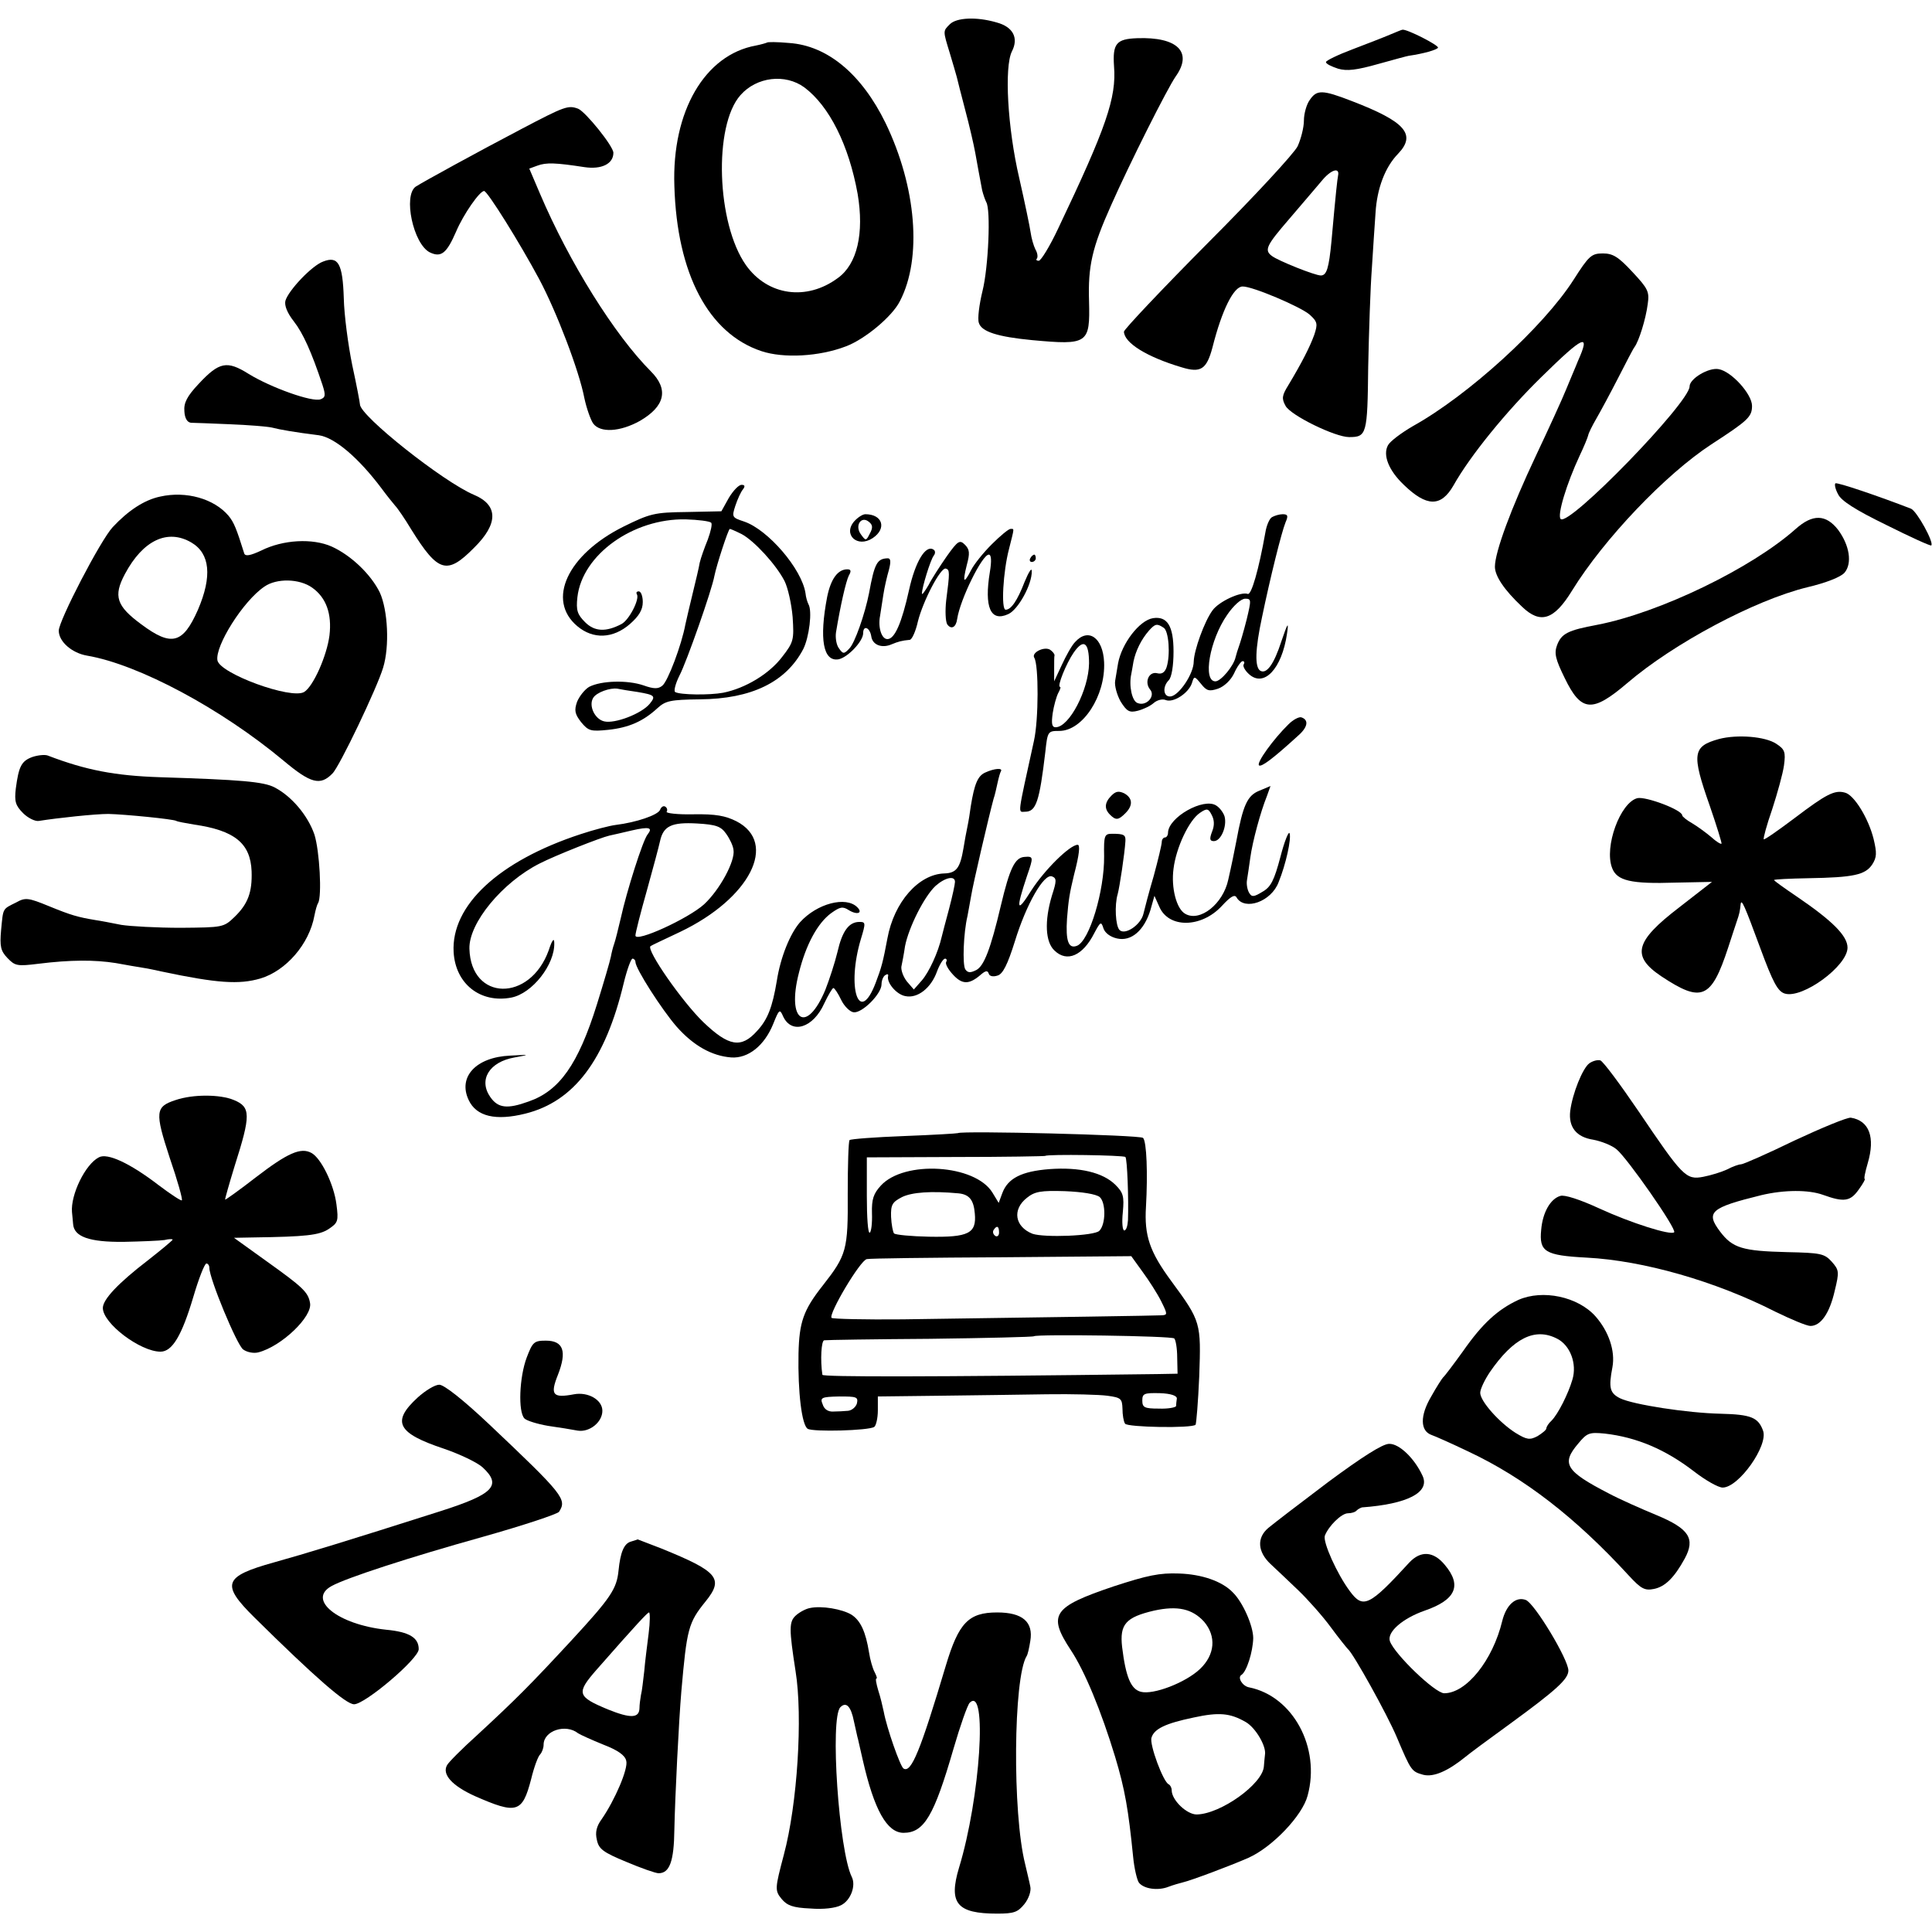
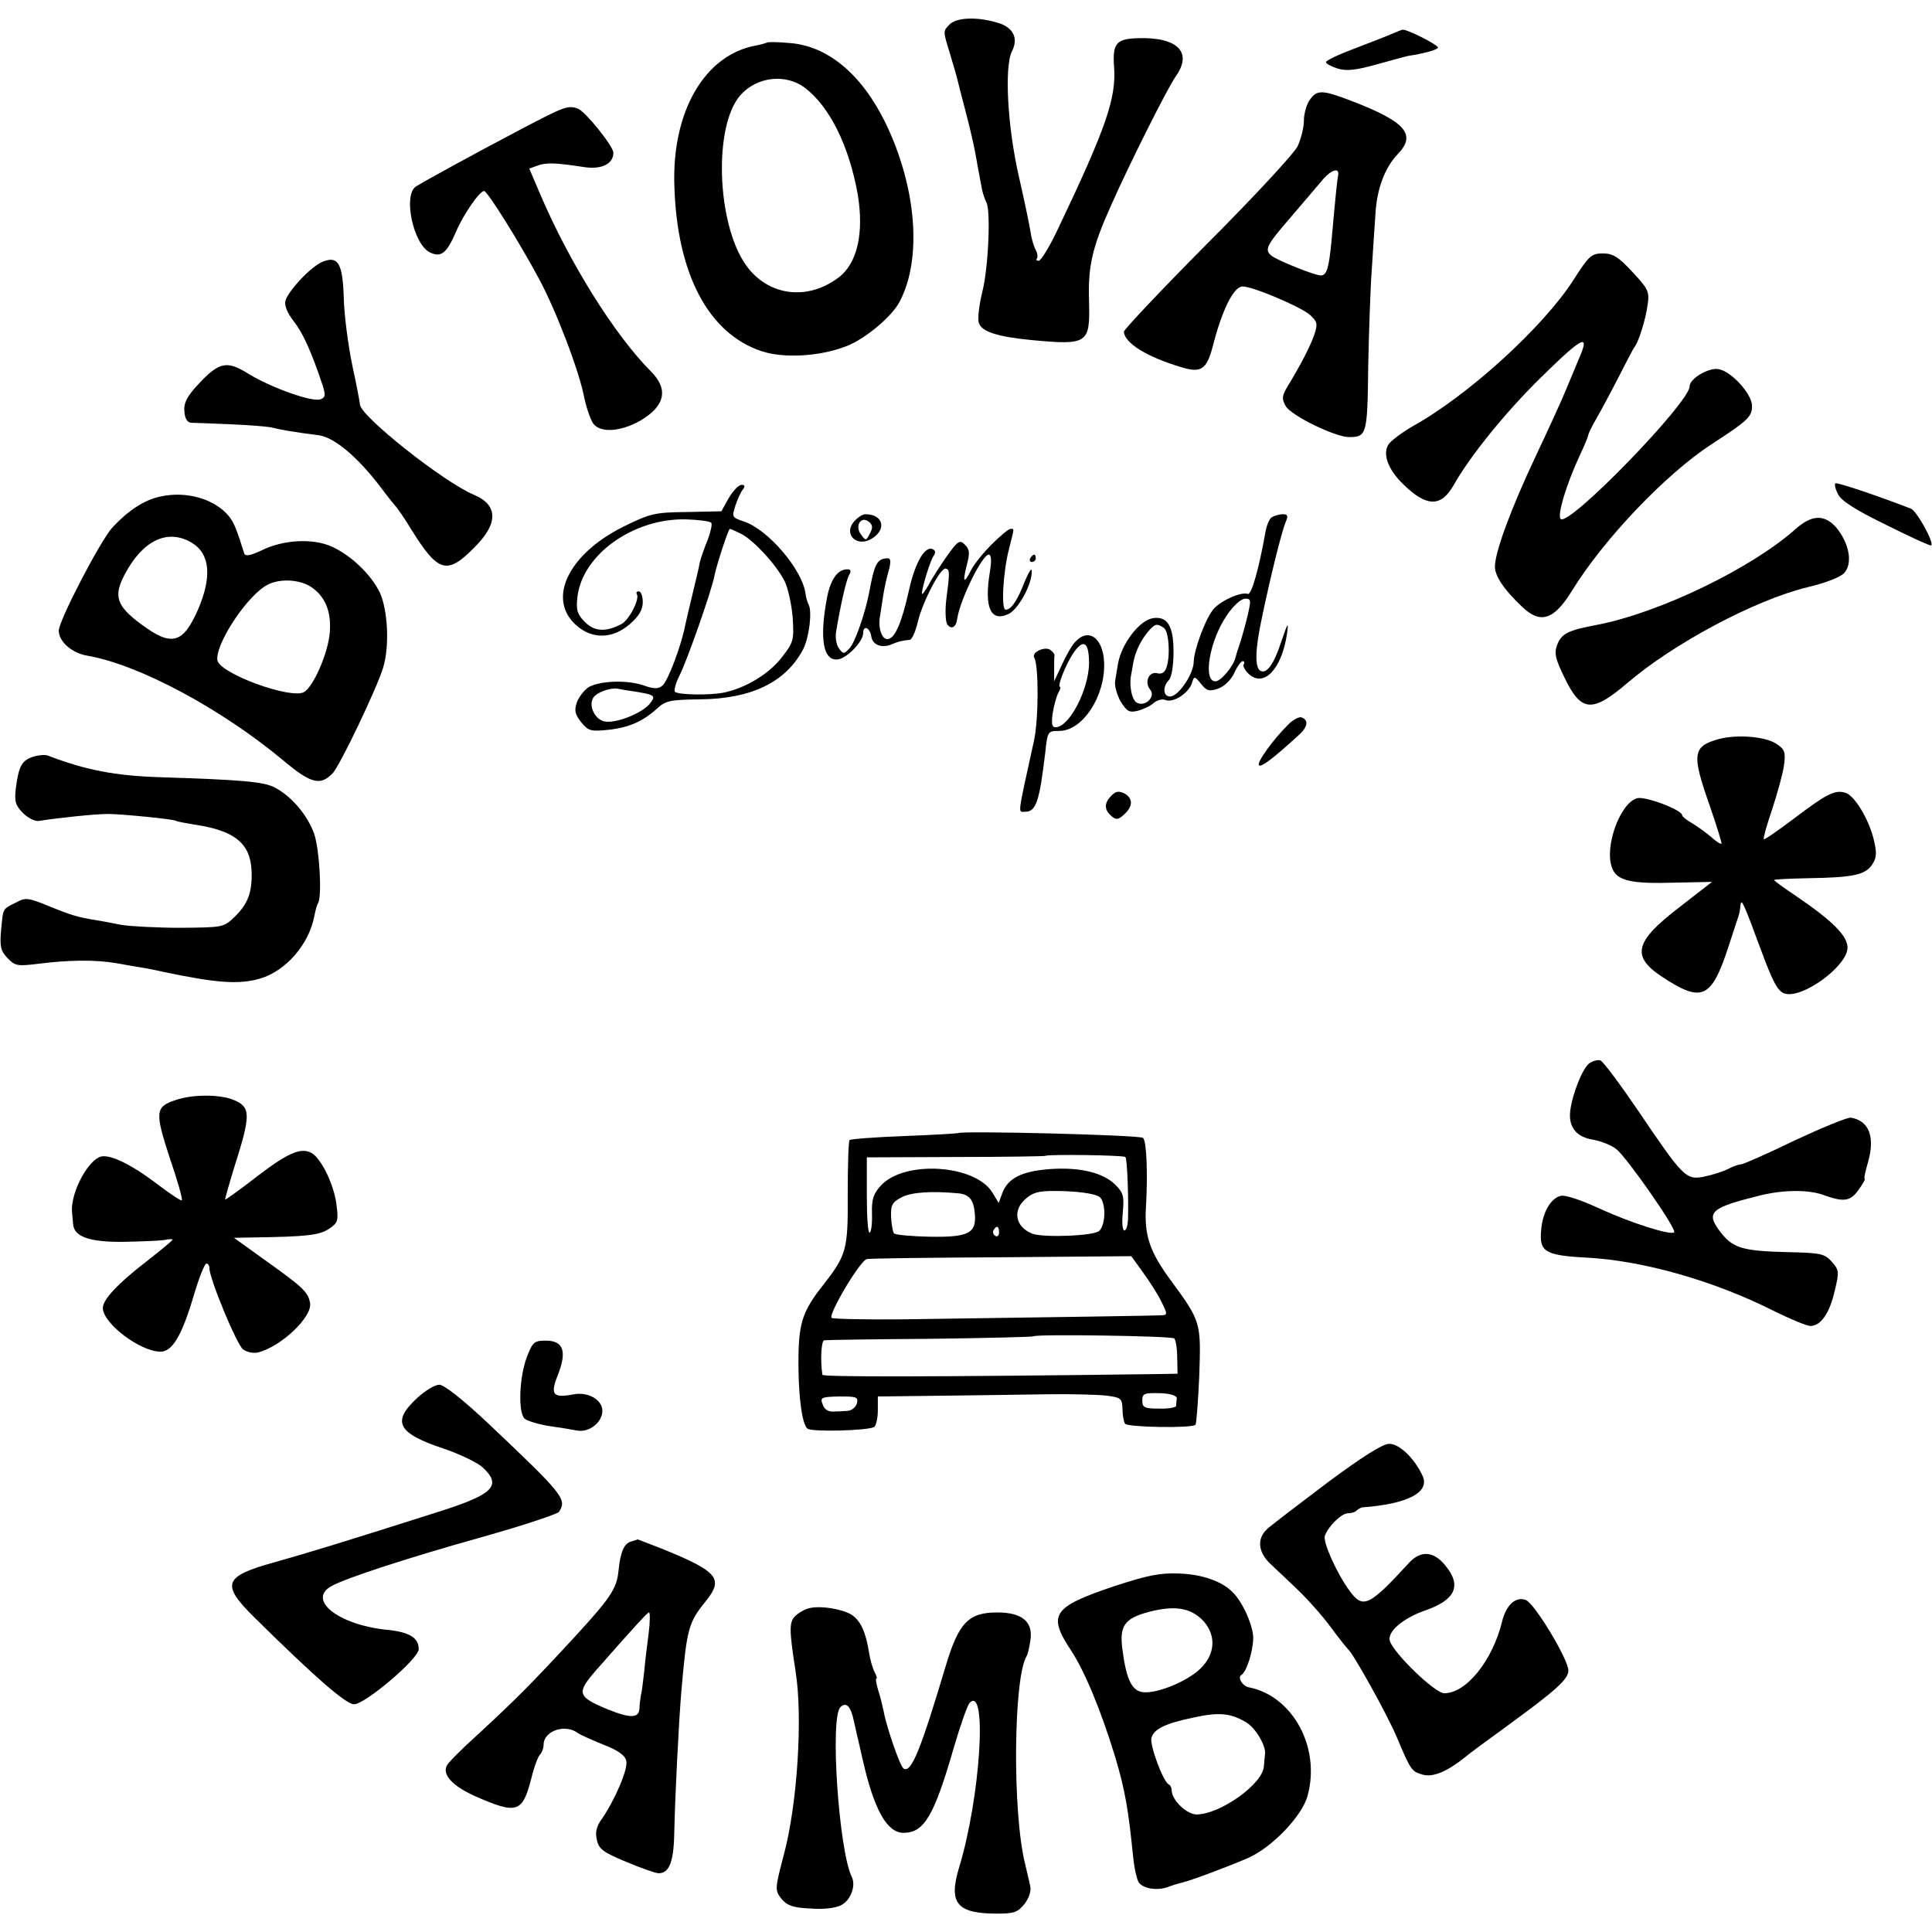
<svg xmlns="http://www.w3.org/2000/svg" version="1.0" width="526pt" height="526pt" viewBox="0 0 526 526" preserveAspectRatio="xMidYMid meet">
  <g transform="translate(0,526) scale(0.1,-0.1)" fill="#000000" stroke="none">
    <path d="M2586 5194 c-19 -19 -19 -17 0 -79 8 -27 17 -57 19 -65 2 -8 12 -49 23 -90 11 -41 23 -93 27 -115 7 -40 11 -60 19 -103 3 -12 8 -26 11 -32 13 -20 6 -178 -10 -242 -9 -37 -14 -76 -10 -87 7 -24 51 -38 145 -47 152 -14 158 -10 155 106 -3 95 8 145 60 261 51 115 153 318 176 351 47 66 5 108 -105 104 -57 -2 -67 -15 -63 -76 7 -86 -21 -167 -152 -442 -23 -49 -47 -88 -53 -88 -6 0 -8 3 -5 6 3 4 2 15 -4 25 -5 10 -11 31 -13 46 -2 15 -16 82 -31 148 -32 137 -41 303 -20 345 19 37 3 67 -42 79 -55 16 -109 13 -127 -5z" />
    <path d="M3785 5166 c-16 -7 -63 -25 -102 -40 -40 -15 -73 -31 -73 -35 0 -5 15 -12 33 -18 24 -7 50 -4 110 13 43 12 80 22 82 22 41 6 76 16 80 22 4 6 -86 52 -97 49 -2 0 -16 -6 -33 -13z" />
-     <path d="M2088 5144 c-2 -1 -15 -5 -30 -8 -139 -25 -229 -179 -222 -382 7 -240 93 -402 237 -450 60 -20 157 -15 230 13 51 19 126 81 147 123 61 117 45 311 -39 485 -65 133 -158 211 -263 218 -32 3 -59 3 -60 1z m102 -122 c68 -51 121 -157 145 -290 18 -107 -1 -191 -54 -229 -85 -63 -191 -48 -250 35 -80 113 -89 380 -15 463 44 50 122 59 174 21z" />
+     <path d="M2088 5144 c-2 -1 -15 -5 -30 -8 -139 -25 -229 -179 -222 -382 7 -240 93 -402 237 -450 60 -20 157 -15 230 13 51 19 126 81 147 123 61 117 45 311 -39 485 -65 133 -158 211 -263 218 -32 3 -59 3 -60 1m102 -122 c68 -51 121 -157 145 -290 18 -107 -1 -191 -54 -229 -85 -63 -191 -48 -250 35 -80 113 -89 380 -15 463 44 50 122 59 174 21z" />
    <path d="M3566 4988 c-9 -12 -16 -38 -16 -56 0 -19 -8 -50 -17 -70 -9 -19 -119 -138 -245 -264 -125 -126 -228 -235 -228 -241 1 -31 63 -69 157 -97 52 -16 68 -6 84 54 26 103 58 166 82 166 26 1 160 -56 183 -77 21 -19 22 -25 12 -55 -12 -33 -34 -76 -70 -136 -18 -29 -19 -37 -8 -57 14 -26 135 -85 173 -85 48 0 50 7 52 191 2 96 6 217 10 269 3 52 8 120 10 151 4 66 26 124 61 160 51 53 20 88 -126 144 -80 31 -95 31 -114 3z m77 -206 c-2 -10 -6 -44 -18 -179 -7 -73 -13 -93 -29 -93 -16 0 -116 40 -133 53 -22 16 -15 29 48 102 33 39 73 85 87 102 25 31 50 39 45 15z" />
    <path d="M1420 4909 c-122 -64 -266 -143 -288 -157 -35 -24 -7 -156 38 -179 31 -15 46 -3 72 57 20 47 64 110 76 110 9 0 97 -141 150 -240 47 -88 109 -250 123 -324 6 -28 17 -59 24 -69 19 -26 73 -23 127 7 69 40 79 86 30 135 -98 98 -222 296 -302 484 l-29 68 22 8 c24 9 50 8 128 -4 47 -7 79 9 79 39 0 18 -76 112 -96 120 -27 10 -36 7 -154 -55z" />
    <path d="M4284 4498 c-82 -128 -286 -314 -437 -398 -31 -18 -62 -41 -68 -52 -15 -27 2 -69 43 -108 62 -60 101 -61 135 -2 46 82 145 203 239 295 117 115 135 122 100 44 -7 -18 -22 -52 -32 -77 -10 -25 -47 -106 -82 -180 -68 -144 -112 -263 -112 -303 0 -25 25 -63 74 -109 50 -48 87 -36 136 44 87 141 255 317 379 398 100 65 111 75 111 105 0 32 -56 94 -91 100 -27 5 -79 -26 -79 -47 0 -44 -329 -383 -351 -361 -10 10 16 96 52 173 12 25 22 50 23 55 1 6 11 26 22 45 11 19 38 69 59 110 21 41 41 80 45 85 12 16 31 77 36 117 5 34 1 42 -42 88 -38 41 -53 50 -80 50 -31 0 -38 -6 -80 -72z" />
    <path d="M880 4548 c-31 -11 -95 -79 -103 -107 -3 -13 5 -33 23 -56 25 -32 48 -83 78 -173 9 -28 8 -34 -5 -39 -22 -9 -136 32 -196 69 -59 37 -80 33 -136 -27 -32 -34 -41 -52 -39 -75 1 -19 8 -30 18 -31 8 0 56 -2 105 -4 50 -2 101 -6 115 -9 23 -6 64 -13 128 -21 43 -6 108 -61 171 -145 14 -19 31 -40 37 -47 6 -6 26 -35 44 -65 73 -117 97 -124 171 -49 66 65 66 116 -1 144 -83 35 -310 215 -310 246 0 4 -9 52 -21 107 -11 54 -22 136 -23 182 -3 94 -15 116 -56 100z" />
    <path d="M4997 3944 c-3 -3 0 -16 7 -29 8 -18 47 -43 131 -84 66 -33 121 -58 123 -56 8 8 -39 93 -55 100 -85 33 -202 73 -206 69z" />
    <path d="M1984 3904 l-20 -36 -95 -2 c-87 -1 -99 -4 -172 -40 -152 -76 -210 -200 -125 -271 43 -36 97 -34 143 6 25 22 35 39 35 60 0 16 -5 29 -11 29 -5 0 -8 -3 -5 -8 8 -13 -21 -70 -42 -81 -42 -22 -73 -21 -99 5 -21 21 -25 32 -21 68 13 116 152 215 295 212 34 -1 65 -5 69 -9 4 -3 -1 -24 -9 -46 -9 -22 -19 -50 -22 -63 -2 -13 -11 -50 -19 -83 -8 -33 -17 -71 -20 -85 -10 -55 -48 -156 -63 -167 -11 -9 -23 -9 -51 1 -44 15 -115 13 -148 -4 -12 -7 -27 -26 -33 -41 -8 -23 -6 -33 11 -55 20 -24 26 -26 74 -21 56 6 95 23 134 59 22 20 35 23 115 24 141 1 235 47 282 137 16 32 25 104 14 122 -3 6 -7 19 -8 30 -10 66 -102 173 -167 195 -33 11 -34 12 -24 43 6 18 15 38 21 45 6 8 5 12 -4 12 -8 0 -23 -16 -35 -36z m35 -98 c34 -18 94 -83 117 -128 9 -18 19 -62 22 -98 4 -62 3 -68 -29 -109 -35 -46 -100 -85 -160 -97 -37 -7 -118 -6 -131 2 -4 3 1 23 12 45 19 36 88 232 95 271 6 30 38 128 42 128 2 0 16 -6 32 -14z m-283 -430 c47 -8 50 -11 33 -32 -22 -27 -95 -55 -124 -48 -26 6 -43 43 -30 64 9 15 46 28 66 25 9 -2 34 -6 55 -9z" />
    <path d="M436 3908 c-43 -9 -87 -38 -129 -83 -33 -35 -147 -255 -147 -282 0 -30 36 -61 77 -68 141 -24 366 -145 535 -286 74 -62 100 -69 133 -35 19 18 122 234 138 288 18 58 13 157 -9 205 -24 49 -78 101 -131 125 -52 23 -132 19 -192 -11 -30 -14 -43 -16 -46 -8 -21 67 -28 85 -43 103 -39 46 -115 68 -186 52z m85 -125 c51 -30 57 -92 18 -183 -41 -93 -72 -101 -154 -40 -68 50 -77 77 -45 137 49 92 116 124 181 86z m329 -123 c38 -27 54 -71 47 -130 -7 -55 -44 -139 -69 -154 -35 -21 -229 50 -236 86 -7 39 70 162 128 201 33 23 95 22 130 -3z" />
    <path d="M2326 3841 c-32 -36 8 -74 50 -46 39 26 27 65 -20 65 -7 0 -20 -8 -30 -19z m42 -34 c-10 -20 -11 -20 -24 -2 -18 24 1 52 22 34 10 -8 11 -16 2 -32z" />
    <path d="M3463 3852 c-7 -4 -15 -23 -18 -42 -18 -101 -38 -171 -48 -167 -19 7 -79 -21 -96 -45 -22 -30 -50 -108 -51 -139 0 -33 -39 -91 -62 -95 -21 -3 -24 26 -6 44 8 8 13 40 13 78 0 70 -17 97 -56 91 -37 -6 -85 -69 -95 -123 -2 -13 -6 -35 -8 -48 -2 -13 5 -38 15 -56 17 -27 24 -31 47 -25 15 4 34 13 43 21 9 8 24 12 33 8 21 -8 62 19 71 46 6 20 7 20 25 -2 15 -19 22 -21 46 -13 17 6 35 23 44 42 8 18 19 33 23 33 5 0 6 -4 3 -9 -3 -4 3 -16 14 -26 41 -38 90 14 104 110 5 34 2 30 -15 -20 -21 -65 -41 -91 -58 -81 -15 10 -14 58 5 146 22 106 53 231 64 258 8 18 6 22 -8 22 -9 0 -22 -4 -29 -8z m-69 -279 c-8 -32 -18 -65 -21 -73 -3 -8 -7 -21 -9 -29 -5 -24 -40 -66 -55 -66 -35 0 -16 112 32 181 17 25 38 44 49 44 17 0 17 -3 4 -57z m-226 -22 c14 -8 19 -74 8 -108 -5 -14 -13 -19 -25 -16 -23 6 -36 -24 -20 -44 16 -18 -10 -47 -34 -37 -15 5 -24 47 -17 79 1 6 4 21 6 34 6 29 21 60 42 84 17 19 22 20 40 8z" />
    <path d="M4889 3820 c-120 -107 -370 -228 -540 -261 -81 -15 -98 -24 -110 -56 -8 -22 -4 -38 21 -89 45 -93 75 -95 170 -14 126 108 347 226 490 261 51 12 92 28 102 40 21 25 14 74 -18 117 -33 42 -69 43 -115 2z" />
    <path d="M2700 3778 c-23 -23 -48 -54 -56 -70 -20 -39 -24 -35 -12 13 9 33 8 43 -5 56 -14 14 -19 11 -49 -31 -18 -26 -41 -61 -50 -79 -10 -17 -18 -28 -18 -23 0 16 23 91 32 103 5 6 5 14 -1 17 -21 13 -49 -33 -66 -110 -20 -90 -39 -134 -59 -134 -16 0 -26 32 -20 63 2 12 6 38 9 58 3 20 10 50 15 67 6 23 5 32 -3 32 -29 -1 -36 -13 -51 -95 -11 -56 -39 -137 -54 -151 -14 -15 -17 -15 -28 1 -7 9 -10 29 -8 43 12 73 27 139 35 155 7 12 6 17 -4 17 -26 0 -45 -26 -55 -75 -22 -115 -11 -177 31 -170 25 5 67 49 67 71 0 23 18 16 22 -8 3 -24 29 -34 56 -22 17 7 27 10 49 12 6 1 16 23 22 50 14 56 62 148 76 144 11 -3 11 -10 1 -87 -3 -27 -2 -57 3 -65 11 -15 24 -8 27 15 8 53 68 175 86 175 7 0 8 -17 3 -47 -16 -97 2 -137 50 -115 27 12 65 81 64 117 0 11 -8 -2 -19 -28 -20 -52 -37 -77 -52 -77 -13 0 -7 104 9 165 15 60 15 55 4 55 -5 0 -28 -19 -51 -42z" />
    <path d="M2805 3740 c-3 -5 -1 -10 4 -10 6 0 11 5 11 10 0 6 -2 10 -4 10 -3 0 -8 -4 -11 -10z" />
    <path d="M2927 3512 c-9 -9 -25 -38 -36 -62 l-21 -45 0 33 c0 17 0 35 1 38 0 4 -5 10 -12 15 -16 10 -52 -8 -43 -22 12 -20 12 -168 -1 -226 -46 -210 -44 -193 -24 -193 30 0 39 28 55 163 6 56 7 57 38 57 64 0 126 96 122 187 -3 67 -43 95 -79 55z m38 -58 c-1 -72 -54 -174 -91 -174 -10 0 -12 9 -8 38 3 20 10 45 15 55 5 9 8 17 5 17 -9 0 17 64 37 93 27 39 42 29 42 -29z" />
    <path d="M3508 3288 c-40 -39 -89 -106 -80 -112 7 -4 36 17 105 80 28 24 31 44 10 51 -6 2 -22 -6 -35 -19z" />
    <path d="M4680 3248 c-72 -20 -75 -40 -25 -182 19 -55 33 -101 32 -103 -2 -2 -15 6 -28 18 -13 11 -36 28 -51 37 -16 9 -28 19 -28 22 0 15 -99 52 -122 47 -47 -12 -91 -133 -69 -190 13 -35 51 -44 173 -40 l99 2 -90 -70 c-120 -92 -130 -132 -48 -187 110 -73 136 -62 182 78 10 30 20 62 23 70 8 23 9 29 11 48 2 17 11 -4 53 -118 35 -95 48 -119 67 -125 48 -15 171 75 171 125 0 32 -41 73 -138 139 -34 23 -62 43 -62 45 0 2 42 4 93 5 123 2 155 9 174 37 13 20 13 32 4 70 -14 56 -53 120 -78 126 -28 8 -51 -4 -138 -70 -44 -33 -81 -59 -83 -57 -2 2 8 39 23 82 14 43 29 97 32 119 5 37 2 44 -21 59 -30 20 -106 26 -156 13z" />
    <path d="M88 3199 c-30 -11 -37 -26 -45 -86 -4 -35 -1 -46 20 -67 13 -13 33 -23 43 -21 50 8 153 19 189 19 44 -1 177 -14 185 -19 3 -2 25 -6 49 -10 110 -16 153 -51 156 -127 2 -57 -10 -89 -46 -124 -30 -29 -32 -29 -147 -30 -64 0 -137 4 -162 8 -25 5 -56 11 -70 13 -48 8 -66 13 -127 38 -56 23 -64 24 -89 10 -38 -19 -35 -14 -41 -75 -4 -45 -1 -57 17 -76 21 -22 27 -23 84 -16 88 11 154 11 211 2 28 -5 61 -11 75 -13 14 -2 36 -7 50 -10 151 -32 211 -36 269 -19 70 21 133 94 147 171 3 15 7 30 10 34 11 19 4 143 -10 187 -18 52 -62 104 -108 128 -30 16 -93 21 -313 28 -121 4 -201 19 -305 59 -8 3 -27 1 -42 -4z" />
-     <path d="M2683 3157 c-21 -9 -30 -31 -40 -92 -2 -16 -6 -41 -9 -55 -3 -14 -8 -41 -11 -60 -9 -53 -19 -67 -52 -68 -70 -2 -137 -78 -155 -177 -12 -64 -16 -79 -32 -121 -45 -118 -80 -13 -40 120 13 43 13 46 -4 46 -29 0 -47 -25 -60 -82 -7 -29 -22 -75 -33 -103 -51 -122 -106 -86 -72 46 19 77 51 136 88 163 24 17 31 19 48 8 23 -14 39 -8 23 8 -31 31 -110 10 -156 -41 -27 -31 -53 -95 -63 -159 -12 -72 -25 -106 -54 -137 -43 -48 -77 -42 -146 24 -58 56 -156 197 -144 207 2 2 39 19 81 39 190 91 267 242 153 301 -30 15 -56 20 -117 19 -43 -1 -76 3 -73 7 3 5 1 11 -4 14 -5 3 -11 -1 -14 -9 -6 -14 -64 -34 -121 -41 -16 -2 -59 -13 -95 -25 -223 -73 -353 -194 -346 -321 5 -87 73 -140 157 -124 57 11 119 90 117 149 0 15 -6 8 -15 -20 -51 -142 -212 -139 -216 4 -2 70 90 181 191 232 43 22 167 71 190 76 9 2 36 8 61 14 48 11 58 8 43 -11 -13 -16 -57 -155 -73 -228 -7 -30 -15 -62 -18 -70 -3 -8 -7 -24 -9 -35 -2 -11 -19 -69 -38 -130 -51 -163 -102 -235 -186 -264 -58 -21 -83 -18 -104 12 -33 47 -3 96 66 108 43 8 43 8 -12 5 -93 -4 -143 -58 -113 -121 21 -45 74 -57 154 -37 133 33 218 146 268 355 9 37 20 67 24 67 4 0 8 -4 8 -9 0 -18 72 -130 112 -176 46 -52 96 -80 149 -84 46 -3 90 32 114 91 16 40 18 42 27 21 23 -50 82 -32 112 35 11 23 22 42 25 42 3 0 13 -15 21 -32 8 -17 24 -33 34 -34 23 -3 76 50 76 76 0 11 5 22 10 25 6 4 9 3 8 -2 -5 -18 23 -51 47 -55 33 -7 70 22 86 67 7 19 17 35 22 35 4 0 6 -4 3 -9 -3 -5 5 -20 19 -35 25 -27 44 -27 76 1 13 11 18 11 21 2 2 -7 12 -9 24 -5 14 4 27 29 47 93 31 101 79 185 101 177 13 -5 13 -12 0 -52 -21 -70 -18 -127 7 -150 34 -33 77 -14 108 47 17 32 19 33 25 14 4 -13 19 -24 37 -28 39 -9 74 22 91 77 l11 39 13 -29 c25 -60 115 -59 171 2 24 26 35 32 40 22 22 -36 94 -11 114 42 20 49 35 118 30 133 -2 8 -14 -21 -25 -64 -17 -64 -26 -82 -49 -95 -23 -14 -29 -15 -36 -3 -5 8 -8 24 -6 35 2 12 6 39 9 61 6 44 28 125 45 167 l10 28 -31 -13 c-32 -13 -44 -39 -62 -137 -3 -14 -7 -36 -10 -50 -3 -14 -8 -38 -12 -55 -14 -66 -77 -116 -117 -93 -24 13 -39 71 -32 123 7 57 42 132 72 152 19 13 23 12 32 -6 7 -13 8 -28 1 -45 -8 -21 -6 -26 5 -26 19 0 36 40 29 67 -3 10 -13 24 -23 30 -34 22 -130 -32 -131 -74 0 -7 -4 -13 -8 -13 -5 0 -9 -6 -9 -12 0 -7 -10 -49 -22 -93 -13 -44 -25 -90 -28 -103 -7 -30 -50 -59 -65 -44 -11 11 -14 68 -5 98 5 18 19 110 21 144 1 17 -4 20 -36 20 -21 0 -23 -4 -22 -61 1 -94 -40 -231 -74 -244 -23 -9 -31 13 -27 74 4 51 7 69 19 119 15 57 17 82 10 82 -21 0 -90 -68 -126 -124 -40 -64 -43 -54 -12 39 18 52 18 54 -7 52 -26 -2 -40 -31 -64 -132 -28 -119 -46 -165 -67 -176 -16 -8 -23 -8 -30 2 -8 13 -5 99 6 145 2 12 7 37 10 55 5 32 49 220 61 264 4 11 8 31 11 44 3 14 7 28 9 31 6 10 -18 8 -42 -3z m-706 -167 c10 -14 19 -33 20 -44 5 -30 -37 -108 -80 -148 -43 -39 -187 -105 -187 -85 0 7 14 62 31 122 17 61 33 121 36 135 9 41 31 52 101 48 52 -3 65 -8 79 -28z m623 -131 c0 -6 -7 -39 -16 -73 -9 -33 -18 -68 -20 -76 -10 -44 -35 -97 -54 -119 l-22 -25 -19 22 c-10 13 -16 30 -15 40 2 9 7 35 10 56 10 51 52 135 83 164 26 23 53 29 53 11z" />
    <path d="M3026 3094 c-19 -19 -20 -36 -4 -52 16 -16 23 -15 42 4 21 21 20 41 -3 54 -15 7 -23 6 -35 -6z" />
    <path d="M4327 2365 c-18 -13 -46 -82 -52 -130 -5 -44 17 -71 63 -78 21 -4 50 -15 63 -26 28 -22 165 -218 157 -226 -9 -9 -117 25 -204 65 -52 24 -95 38 -106 34 -27 -8 -48 -45 -52 -92 -6 -60 10 -70 124 -76 154 -8 350 -64 513 -147 43 -21 86 -39 96 -39 28 0 52 34 66 95 13 53 12 57 -8 80 -20 22 -30 24 -122 26 -121 3 -148 11 -182 56 -40 53 -26 65 112 99 63 15 129 15 168 1 58 -21 75 -18 98 15 11 15 18 28 16 28 -3 0 1 19 8 43 21 71 4 116 -46 124 -10 1 -78 -27 -153 -62 -74 -36 -140 -65 -146 -65 -6 0 -23 -6 -38 -14 -15 -7 -44 -16 -65 -20 -47 -9 -56 1 -177 180 -49 72 -95 134 -103 137 -7 2 -20 -1 -30 -8z" />
    <path d="M478 2265 c-55 -18 -57 -32 -16 -157 21 -61 36 -114 33 -116 -2 -2 -31 17 -64 42 -77 59 -139 88 -162 75 -37 -19 -77 -102 -73 -149 1 -8 2 -23 3 -32 2 -35 44 -50 138 -49 48 1 98 3 111 5 12 3 22 3 22 1 0 -2 -30 -27 -67 -56 -82 -63 -123 -107 -123 -130 0 -42 102 -119 157 -119 32 0 58 44 89 148 15 51 31 92 36 92 4 0 8 -5 8 -12 0 -29 75 -210 92 -222 11 -8 29 -11 41 -8 63 16 149 98 141 135 -5 29 -20 43 -118 113 l-89 64 54 1 c142 2 178 6 204 23 25 17 27 21 21 67 -7 55 -42 126 -68 140 -29 16 -65 0 -151 -66 -45 -35 -83 -62 -84 -61 -1 1 11 43 26 92 44 138 44 160 -2 179 -38 16 -112 16 -159 0z" />
    <path d="M2608 2175 c-2 -1 -68 -5 -147 -8 -79 -3 -145 -8 -148 -11 -3 -3 -5 -68 -5 -146 1 -153 -3 -167 -68 -250 -53 -67 -64 -100 -66 -185 -2 -106 9 -195 25 -205 15 -9 165 -5 181 5 5 3 10 24 10 45 l0 38 168 2 c92 1 223 3 292 4 69 1 143 -1 165 -4 37 -5 40 -8 41 -35 0 -17 3 -35 7 -41 6 -10 182 -13 192 -3 2 3 7 62 10 132 5 146 5 149 -76 259 -59 80 -74 124 -69 203 5 89 2 177 -8 187 -8 8 -495 20 -504 13z m456 -65 c5 -5 9 -115 7 -172 -1 -16 -5 -28 -10 -28 -5 0 -7 22 -4 50 4 43 1 53 -20 74 -34 34 -98 49 -180 43 -76 -6 -113 -25 -128 -65 l-10 -27 -17 28 c-47 77 -240 89 -304 19 -20 -22 -25 -37 -24 -75 1 -27 -2 -51 -6 -53 -5 -3 -8 42 -8 100 l0 105 242 1 c133 0 243 2 244 3 5 5 213 2 218 -3z m-454 -99 c29 -3 41 -18 44 -55 5 -54 -17 -65 -125 -63 -48 1 -91 5 -95 9 -3 4 -7 24 -8 45 -1 33 3 40 30 54 27 13 79 17 154 10z m384 -10 c17 -15 17 -74 -1 -92 -14 -14 -150 -19 -182 -8 -48 19 -56 66 -15 98 21 17 38 20 103 18 48 -2 85 -8 95 -16z m-274 -97 c0 -8 -5 -12 -10 -9 -6 4 -8 11 -5 16 9 14 15 11 15 -7z m391 -107 c17 -23 40 -59 50 -79 18 -36 18 -38 2 -39 -17 -1 -282 -5 -705 -11 -103 -1 -190 1 -194 4 -9 10 78 157 96 160 8 2 173 4 367 5 l353 3 31 -43z m86 -181 c4 -4 8 -27 8 -52 l1 -44 -55 -1 c-624 -8 -911 -8 -912 -2 -6 40 -3 93 5 94 6 1 136 3 289 4 153 2 280 5 282 7 7 6 375 1 382 -6z m7 -164 c-1 -6 -2 -16 -2 -20 -1 -4 -22 -8 -47 -7 -39 0 -45 3 -45 22 0 19 5 21 48 20 30 -1 47 -7 46 -15z m-871 -13 c-3 -10 -14 -19 -24 -20 -11 -1 -29 -2 -40 -2 -14 -1 -25 6 -29 19 -8 19 -4 21 45 22 47 0 52 -1 48 -19z" />
-     <path d="M4134 1721 c-56 -26 -98 -64 -151 -140 -26 -36 -50 -68 -54 -71 -3 -3 -18 -26 -33 -53 -30 -51 -30 -93 2 -104 9 -3 54 -23 100 -45 151 -71 291 -179 436 -337 34 -37 44 -42 69 -37 30 6 55 30 84 83 29 54 12 81 -77 118 -41 17 -100 43 -130 59 -118 61 -130 81 -83 136 24 29 30 31 72 27 87 -10 165 -43 243 -103 31 -24 66 -44 78 -44 44 0 125 115 110 155 -13 36 -33 44 -115 46 -92 2 -239 25 -274 42 -28 14 -32 28 -21 85 8 44 -10 97 -46 138 -48 54 -144 74 -210 45z m106 -106 c35 -18 54 -68 41 -111 -11 -38 -39 -94 -57 -112 -8 -7 -14 -17 -14 -21 0 -4 -11 -13 -24 -21 -21 -11 -29 -10 -60 9 -44 28 -96 86 -96 109 0 10 12 35 26 56 64 93 123 123 184 91z" />
    <path d="M1434 1564 c-20 -53 -24 -148 -6 -166 6 -6 35 -15 64 -20 29 -4 65 -10 81 -13 32 -5 67 23 67 54 0 30 -39 52 -77 45 -58 -11 -66 -2 -44 53 25 64 15 93 -33 93 -32 0 -36 -4 -52 -46z" />
    <path d="M1137 1455 c-72 -66 -55 -97 71 -139 44 -15 92 -38 106 -51 53 -49 30 -73 -114 -119 -254 -81 -369 -116 -455 -140 -136 -38 -144 -59 -53 -149 166 -164 250 -237 272 -237 30 0 176 124 176 150 0 31 -25 47 -89 53 -131 14 -216 82 -148 119 40 22 208 77 412 134 110 31 203 62 207 68 22 34 13 46 -191 239 -70 66 -122 107 -135 107 -12 0 -38 -16 -59 -35z" />
    <path d="M3616 1225 c-77 -58 -150 -114 -163 -125 -32 -27 -29 -65 6 -98 16 -15 50 -47 76 -72 26 -25 66 -70 88 -100 22 -30 44 -57 47 -60 14 -11 107 -178 133 -240 39 -92 40 -93 72 -102 28 -7 67 10 115 49 8 7 62 47 120 89 129 94 160 123 160 146 0 30 -92 183 -116 192 -27 10 -53 -13 -64 -57 -26 -108 -98 -197 -158 -197 -25 0 -136 107 -148 142 -8 25 35 62 95 83 84 29 102 68 55 124 -31 38 -66 40 -97 7 -109 -119 -126 -127 -162 -78 -35 47 -74 134 -68 151 10 26 45 61 63 61 9 0 20 3 24 8 4 4 11 7 14 8 124 9 186 41 165 86 -22 48 -64 88 -91 87 -18 0 -74 -36 -166 -104z" />
    <path d="M1718 1063 c-19 -5 -29 -29 -34 -79 -5 -50 -21 -74 -129 -191 -113 -122 -151 -160 -256 -257 -41 -37 -78 -74 -82 -82 -14 -25 14 -56 76 -84 114 -50 129 -46 153 46 8 33 19 63 25 68 5 6 9 17 9 26 0 38 60 58 94 31 6 -4 37 -18 69 -31 39 -15 59 -29 62 -44 6 -21 -31 -107 -67 -159 -14 -19 -18 -36 -13 -56 5 -25 17 -34 80 -60 40 -17 80 -31 88 -31 30 0 42 32 43 119 2 92 12 293 19 376 15 171 19 187 66 245 50 62 35 81 -120 144 -36 14 -65 25 -65 25 -1 -1 -9 -3 -18 -6z m48 -250 c-4 -32 -10 -78 -12 -103 -3 -25 -6 -54 -9 -65 -2 -11 -4 -27 -4 -36 -1 -27 -24 -28 -86 -3 -84 35 -87 44 -30 109 108 123 138 155 142 155 3 0 3 -26 -1 -57z" />
    <path d="M3032 941 c-166 -56 -180 -77 -117 -173 38 -57 83 -166 121 -291 27 -90 36 -143 49 -272 3 -32 11 -65 16 -71 14 -17 52 -22 80 -11 13 5 31 10 39 12 22 5 129 45 179 67 65 29 147 115 161 169 36 131 -40 271 -159 295 -18 3 -33 27 -21 34 14 9 31 62 32 100 0 33 -28 98 -56 125 -29 30 -84 49 -146 51 -53 2 -86 -5 -178 -35z m246 -96 c34 -40 30 -90 -11 -129 -39 -37 -127 -71 -161 -62 -27 7 -41 40 -51 122 -7 62 10 81 87 99 64 14 104 5 136 -30z m113 -273 c27 -15 57 -66 53 -89 -1 -7 -2 -21 -3 -32 -3 -48 -118 -130 -183 -131 -27 0 -68 39 -68 66 0 7 -4 14 -8 16 -15 6 -53 109 -47 127 7 24 38 39 115 55 69 15 99 12 141 -12z" />
    <path d="M2205 882 c-11 -2 -28 -11 -38 -20 -19 -17 -19 -36 -1 -152 20 -124 5 -362 -32 -500 -24 -91 -25 -97 -6 -120 15 -18 31 -24 78 -26 35 -3 69 1 84 9 26 13 41 53 29 77 -35 71 -60 433 -31 462 16 16 29 2 37 -39 5 -21 9 -42 11 -48 1 -5 7 -31 13 -57 31 -136 66 -198 111 -198 56 0 83 46 136 229 18 62 38 119 44 125 49 49 29 -259 -29 -449 -29 -97 -6 -125 104 -125 46 0 56 4 74 26 12 15 19 36 16 48 -2 11 -9 39 -14 61 -35 139 -32 507 4 566 3 4 7 22 10 41 9 52 -21 78 -90 78 -78 0 -105 -28 -140 -145 -69 -231 -94 -293 -115 -280 -9 5 -46 111 -54 155 -3 14 -9 40 -15 58 -5 17 -8 32 -5 32 3 0 0 8 -5 18 -5 9 -12 33 -15 53 -9 56 -23 87 -48 103 -25 15 -81 25 -113 18z" />
  </g>
</svg>